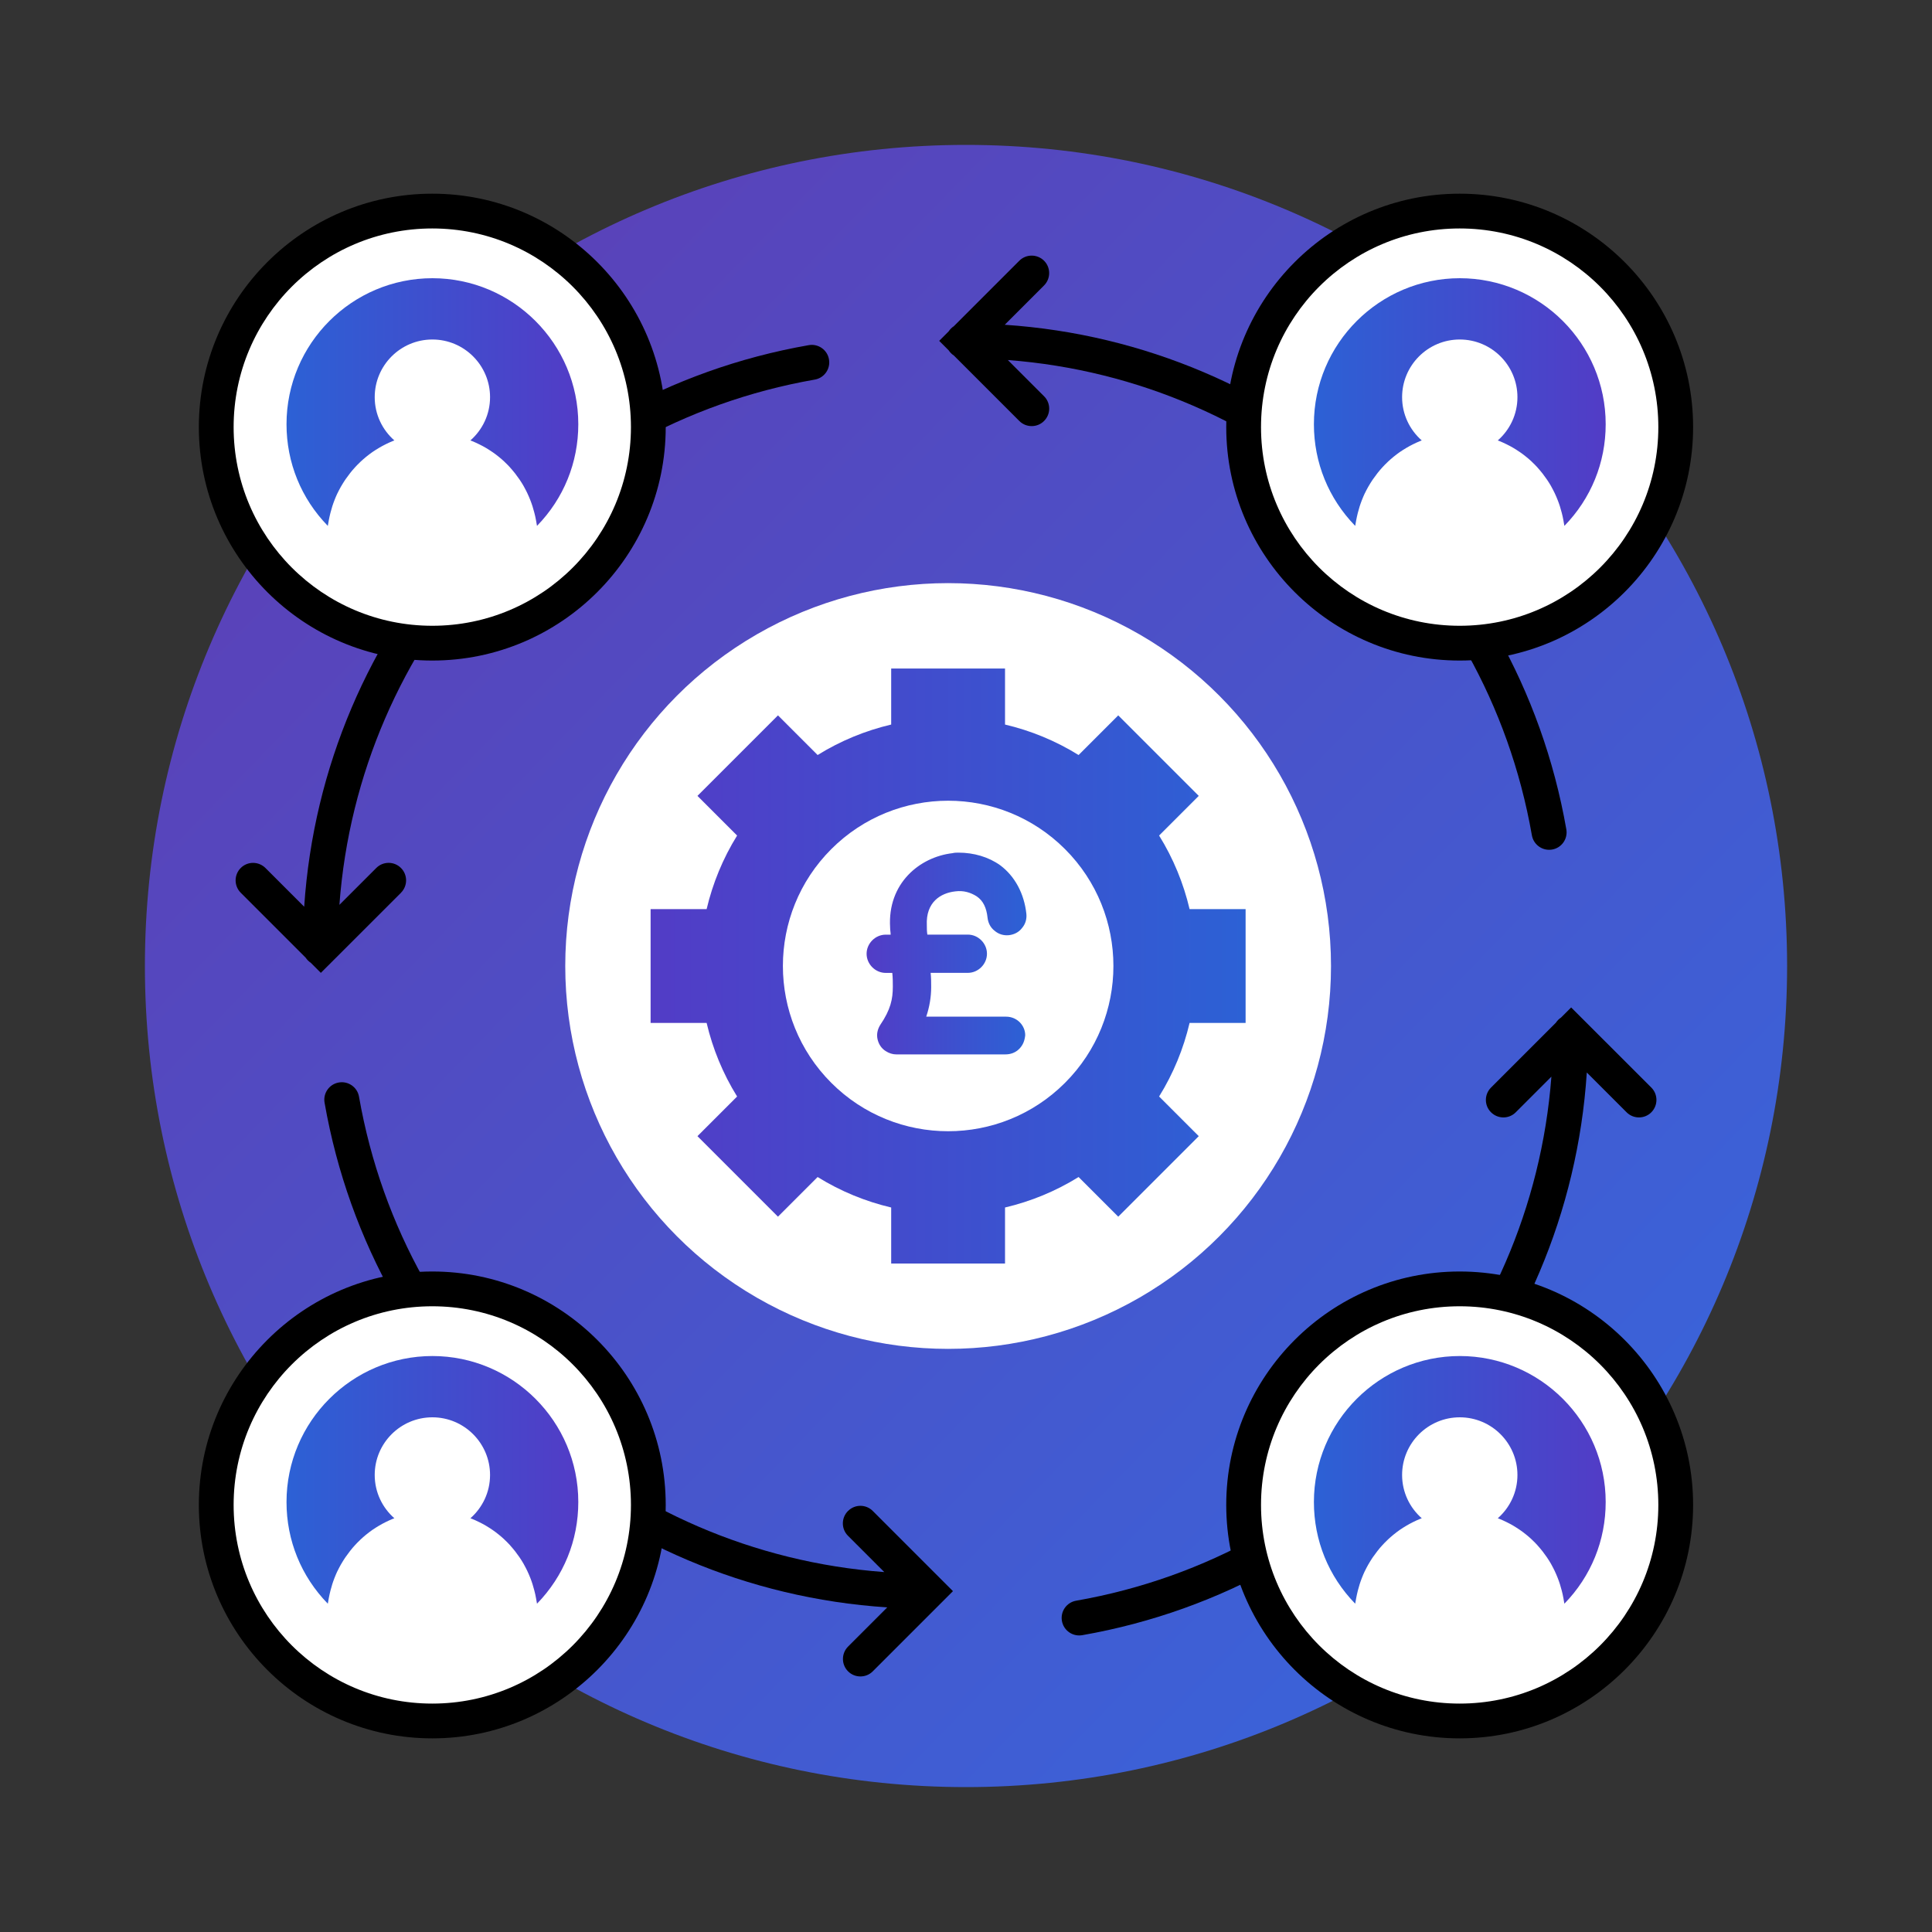
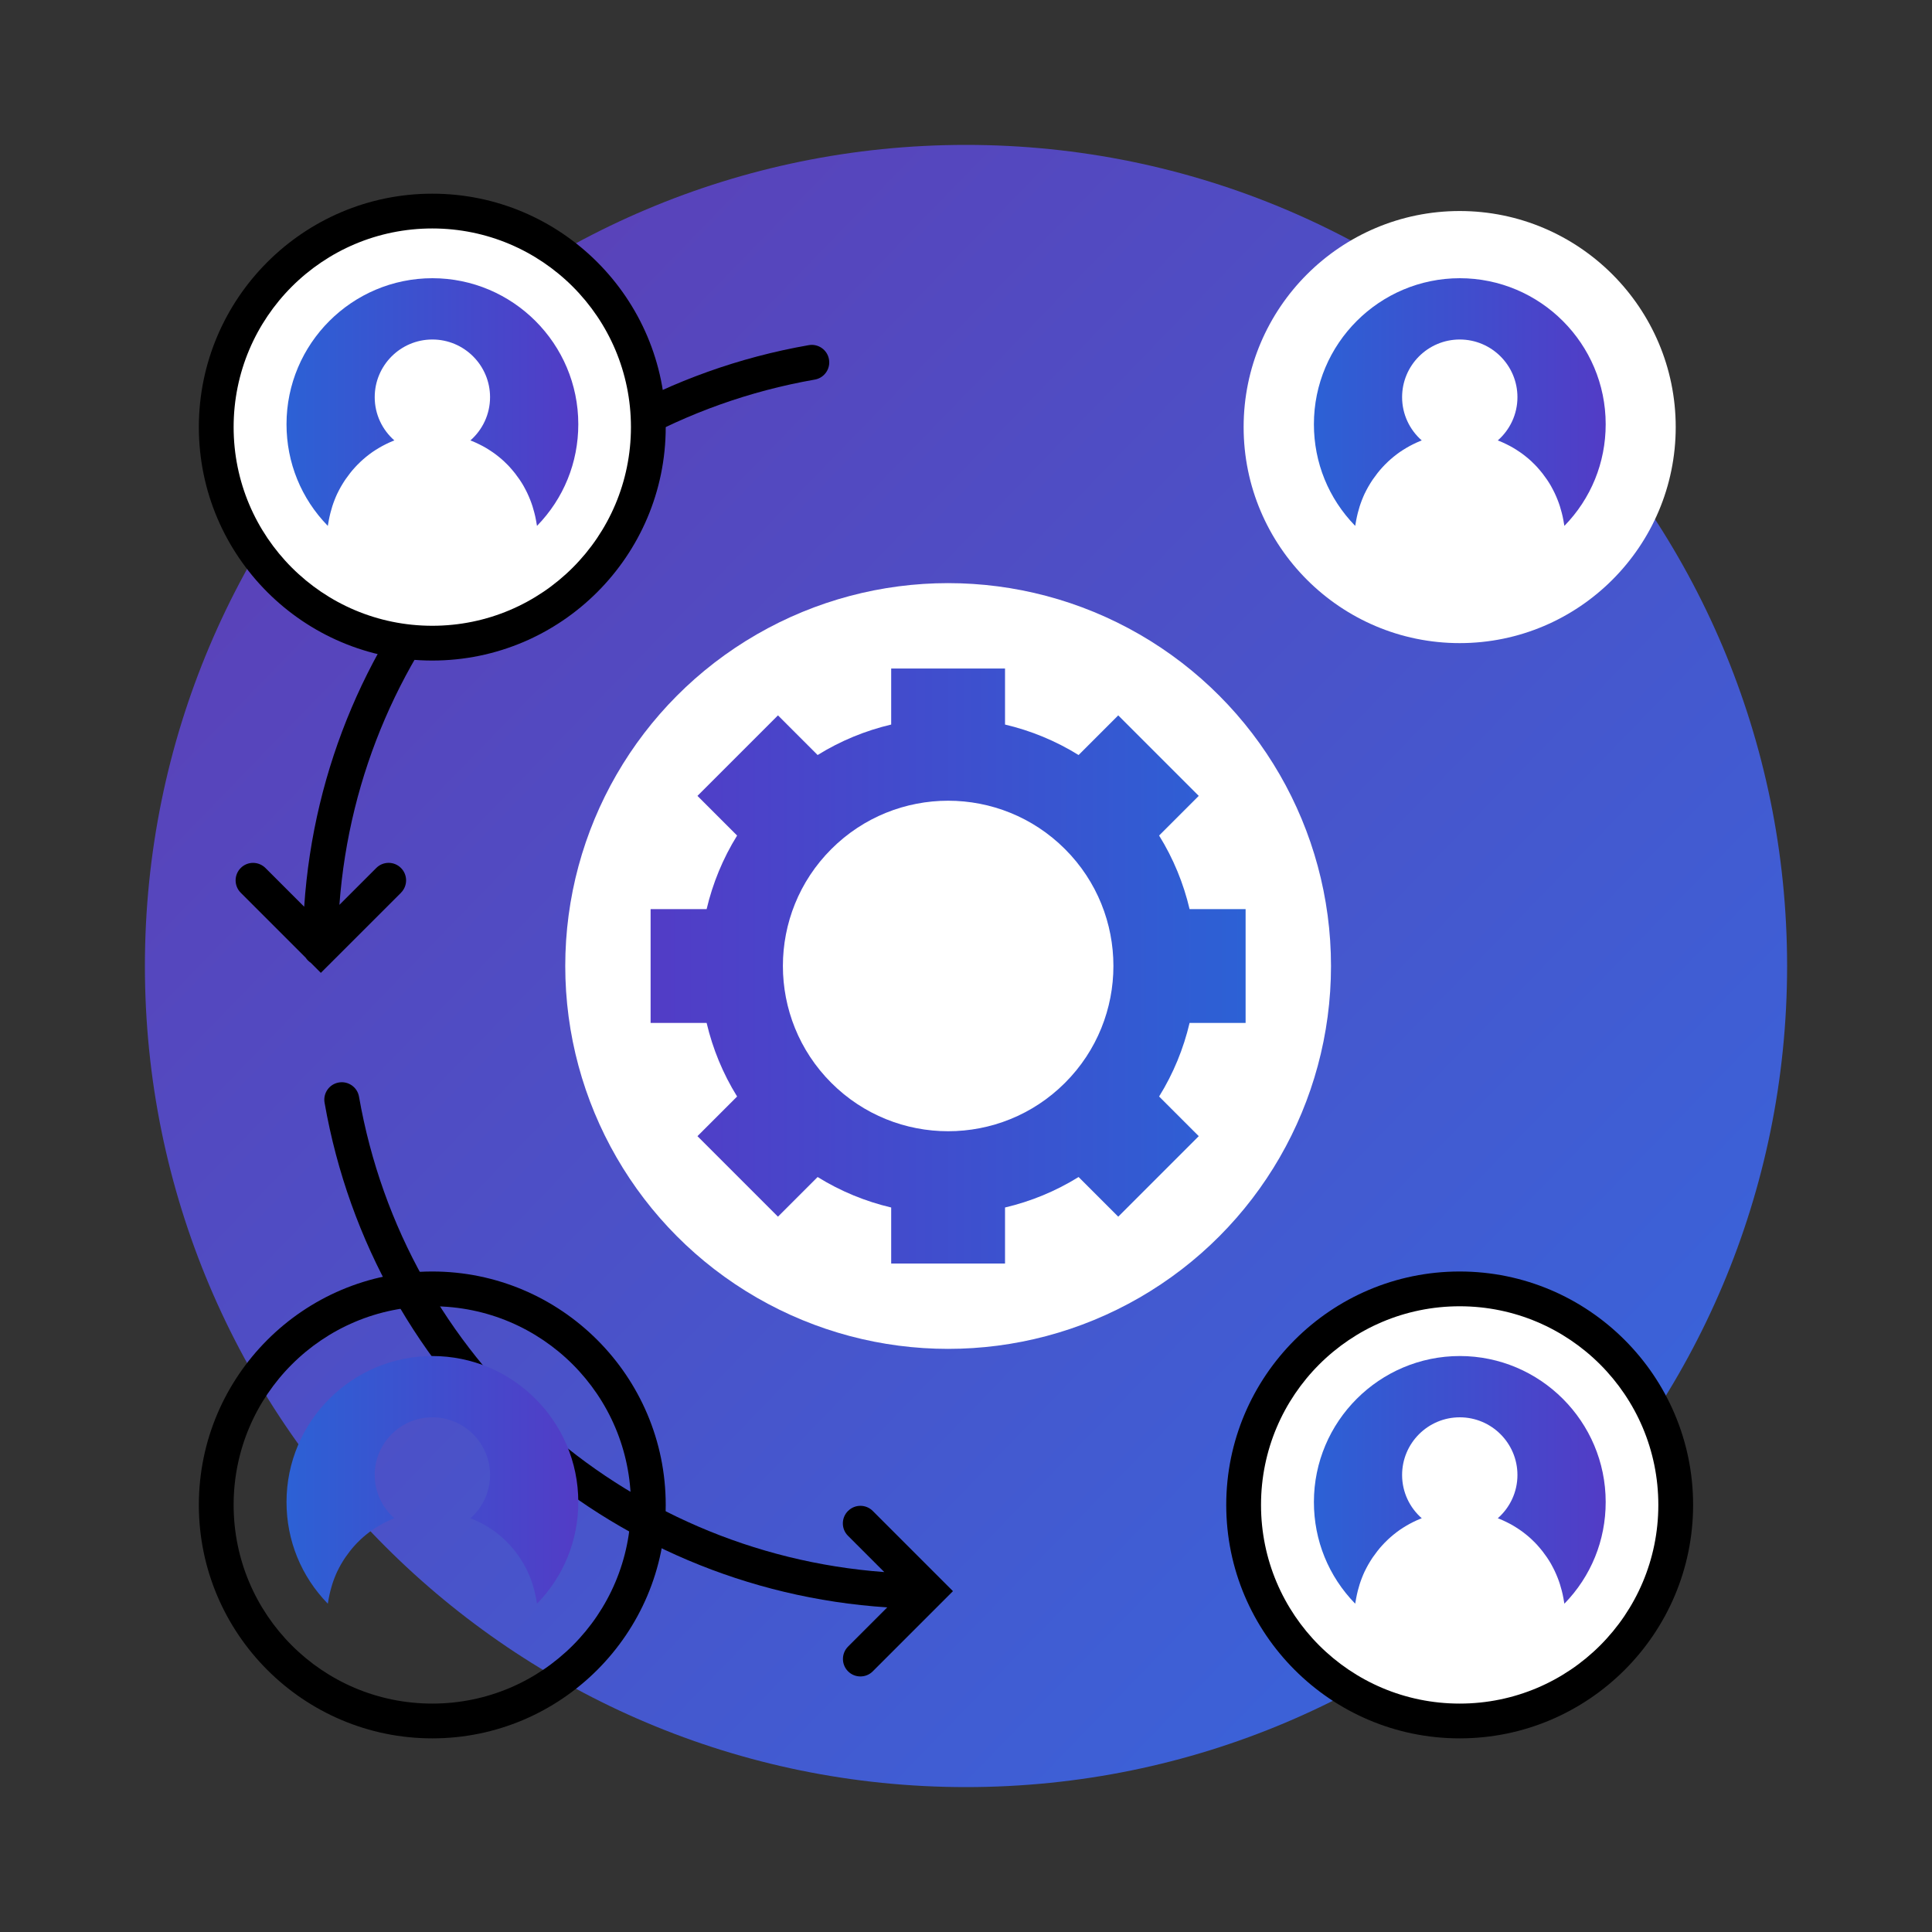
<svg xmlns="http://www.w3.org/2000/svg" xmlns:xlink="http://www.w3.org/1999/xlink" viewBox="0 0 400 400">
  <rect x="0" y="0" width="400" height="400" fill="#333333" stroke="none" />
  <defs>
    <style>
      .cls-1 {
        fill: url(#New_Gradient_Swatch_2);
      }

      .cls-1, .cls-2, .cls-3, .cls-4, .cls-5, .cls-6, .cls-7, .cls-8, .cls-9 {
        stroke-width: 0px;
      }

      .cls-2 {
        fill: url(#linear-gradient);
      }

      .cls-3 {
        fill: url(#linear-gradient-4);
      }

      .cls-4 {
        fill: url(#linear-gradient-2);
      }

      .cls-5 {
        fill: url(#linear-gradient-3);
      }

      .cls-6 {
        fill: url(#linear-gradient-5);
      }

      .cls-7 {
        fill: url(#linear-gradient-6);
      }

      .cls-9 {
        fill: #fff;
      }
    </style>
    <linearGradient id="New_Gradient_Swatch_2" data-name="New Gradient Swatch 2" x1="76.57" y1="80.35" x2="325.92" y2="322.06" gradientUnits="userSpaceOnUse">
      <stop offset="0" stop-color="#5a42b9" />
      <stop offset="1" stop-color="#3a63d9" />
    </linearGradient>
    <linearGradient id="linear-gradient" x1="51.71" y1="81.95" x2="127.29" y2="81.95" gradientTransform="translate(161.1 17.69) rotate(-180) scale(.8 -.8)" gradientUnits="userSpaceOnUse">
      <stop offset="0" stop-color="#523cc6" />
      <stop offset="1" stop-color="#2c61d5" />
    </linearGradient>
    <linearGradient id="linear-gradient-2" y1="305.09" y2="305.09" gradientTransform="translate(161.1 62.31) rotate(-180) scale(.8 -.8)" xlink:href="#linear-gradient" />
    <linearGradient id="linear-gradient-3" x1="264.43" y1="305.09" x2="340" y2="305.09" gradientTransform="translate(543.98 62.31) rotate(-180) scale(.8 -.8)" xlink:href="#linear-gradient" />
    <linearGradient id="linear-gradient-4" x1="264.43" x2="340" gradientTransform="translate(543.98 17.69) rotate(-180) scale(.8 -.8)" xlink:href="#linear-gradient" />
    <linearGradient id="linear-gradient-5" x1="134.71" y1="200" x2="257.89" y2="200" gradientTransform="matrix(1,0,0,1,0,0)" xlink:href="#linear-gradient" />
    <linearGradient id="linear-gradient-6" x1="179.43" y1="197.4" x2="212.52" y2="197.4" gradientUnits="userSpaceOnUse">
      <stop offset="0" stop-color="#523cc6" />
      <stop offset="1" stop-color="#2c61d5" />
    </linearGradient>
  </defs>
  <g id="Layer_1" data-name="Layer 1">
    <path class="cls-1" d="m30,200c0,93.89,76.11,170,170,170,93.89,0,170-76.11,170-170,0-93.89-76.11-170-170-170C106.11,30,30,106.11,30,200c0,0,0,0,0,0" />
    <g>
-       <path class="cls-8" d="m208.66,74.54c54.13,4.12,99.01,44.22,108.5,98.4.31,1.76,1.84,3,3.56,3,.21,0,.42-.02.63-.05,1.97-.34,3.29-2.22,2.94-4.19-10.13-57.86-58.33-100.6-116.27-104.46l8.14-8.14c1.41-1.42,1.41-3.71,0-5.12-1.42-1.41-3.71-1.41-5.12,0l-13.56,13.56c-.43.28-.79.64-1.06,1.06l-1.97,1.97,1.97,1.97c.28.43.64.79,1.06,1.06l13.56,13.56c.71.71,1.63,1.06,2.56,1.06s1.85-.35,2.56-1.06c1.42-1.42,1.42-3.71,0-5.12l-7.5-7.5Z" />
      <path class="cls-8" d="m175.56,312.84c-1.41,1.42-1.41,3.71,0,5.12l7.52,7.52c-54.24-4.01-99.25-44.16-108.75-98.42-.34-1.97-2.23-3.29-4.19-2.94-1.97.34-3.29,2.22-2.94,4.19,10.15,57.94,58.45,100.71,116.5,104.48l-8.12,8.12c-1.41,1.42-1.41,3.71,0,5.12.71.71,1.63,1.06,2.56,1.06s1.85-.35,2.56-1.06l16.6-16.6-16.6-16.6c-1.41-1.42-3.71-1.42-5.12,0Z" />
      <path class="cls-8" d="m83.02,184.83c1.41-1.42,1.41-3.71,0-5.12-1.41-1.42-3.71-1.42-5.12,0l-7.63,7.63c4.01-54.24,44.16-99.25,98.42-108.75,1.97-.34,3.29-2.22,2.94-4.19-.34-1.97-2.22-3.29-4.19-2.94-57.86,10.13-100.6,58.33-104.46,116.27l-8.02-8.02c-1.42-1.41-3.71-1.42-5.12,0-1.41,1.41-1.41,3.71,0,5.12l13.44,13.44c.28.42.64.79,1.06,1.06l2.09,2.09,16.6-16.59Z" />
-       <path class="cls-8" d="m341.89,225.17l-16.6-16.59-2.09,2.09c-.43.28-.79.64-1.06,1.06l-13.44,13.44c-1.42,1.42-1.42,3.71,0,5.12s3.71,1.42,5.12,0l7.38-7.38c-4.12,54.13-44.22,99.01-98.4,108.5-1.97.34-3.29,2.22-2.94,4.19.31,1.76,1.84,3,3.56,3,.21,0,.42-.02.63-.05,57.94-10.15,100.71-58.45,104.48-116.5l8.24,8.24c.71.71,1.63,1.06,2.56,1.06s1.85-.35,2.56-1.06c1.41-1.42,1.41-3.71,0-5.12Z" />
    </g>
    <g>
      <g>
        <path class="cls-9" d="m89.5,133.15c-24.66,0-44.73-20.06-44.73-44.73s20.06-44.73,44.73-44.73,44.73,20.06,44.73,44.73-20.06,44.73-44.73,44.73Z" />
        <path class="cls-8" d="m89.5,47.3c22.71,0,41.13,18.41,41.13,41.13s-18.41,41.13-41.13,41.13-41.13-18.41-41.13-41.13,18.41-41.13,41.13-41.13m0-7.2c-26.65,0-48.33,21.68-48.33,48.33s21.68,48.33,48.33,48.33,48.33-21.68,48.33-48.33-21.68-48.33-48.33-48.33h0Z" />
      </g>
      <path class="cls-2" d="m89.5,57.6c16.67,0,30.23,13.56,30.23,30.23,0,7.95-3.03,15.38-8.55,21.05l-.2-1.14c-.09-.53-.21-1.04-.34-1.55-.23-.91-.51-1.8-.85-2.66-.18-.46-.38-.92-.59-1.37-.01-.02-.02-.04-.03-.07-.21-.44-.44-.87-.67-1.29-.03-.06-.06-.11-.09-.17-.24-.42-.49-.82-.76-1.22-.05-.07-.1-.15-.15-.22-.27-.39-.55-.77-.84-1.15-.04-.06-.09-.11-.13-.16-.31-.38-.62-.76-.95-1.12,0,0,0-.01-.01-.02-.33-.36-.68-.71-1.03-1.04-.06-.05-.11-.11-.16-.16-.34-.32-.7-.63-1.06-.92-.07-.05-.13-.11-.2-.16-.37-.3-.75-.58-1.14-.85-.05-.03-.09-.06-.14-.09-.39-.27-.79-.52-1.19-.76-.03-.02-.07-.04-.1-.06-.41-.24-.84-.47-1.27-.68-.08-.04-.15-.08-.23-.11-.42-.21-.85-.4-1.29-.58-.08-.03-.16-.06-.23-.09-.05-.02-.09-.04-.14-.05,2.49-2.19,4.07-5.39,4.07-8.96,0-6.58-5.35-11.94-11.94-11.94s-11.94,5.35-11.94,11.94c0,3.57,1.58,6.77,4.07,8.96-.05.02-.09.04-.14.05-.08.03-.15.06-.23.09-.44.18-.87.37-1.29.58-.08.04-.15.07-.22.11-.43.22-.86.44-1.27.69-.03.02-.07.04-.1.06-.41.24-.81.5-1.2.76-.04.03-.09.06-.13.09-.39.27-.77.56-1.14.86-.07.05-.13.11-.2.16-.36.3-.72.61-1.06.93-.06.05-.11.1-.16.16-.36.34-.7.68-1.03,1.05,0,0,0,0-.01.01-.33.36-.65.73-.95,1.12-.04.06-.09.11-.13.17-.29.37-.57.75-.84,1.14-.05.07-.1.15-.15.22-.26.4-.52.8-.75,1.21-.03.06-.06.12-.1.17-.24.42-.46.85-.67,1.28-.01.02-.02.05-.04.07-.21.44-.4.9-.58,1.36-.34.86-.62,1.75-.85,2.66-.13.51-.24,1.03-.34,1.55l-.2,1.14c-5.52-5.67-8.55-13.1-8.55-21.05,0-16.67,13.56-30.23,30.23-30.23Z" />
    </g>
    <g>
      <g>
-         <circle class="cls-9" cx="89.5" cy="311.57" r="44.73" transform="translate(-232.39 350.01) rotate(-80.78)" />
        <path class="cls-8" d="m89.5,270.45c22.71,0,41.13,18.41,41.13,41.13s-18.41,41.13-41.13,41.13-41.13-18.41-41.13-41.13,18.41-41.13,41.13-41.13m0-7.2c-26.65,0-48.33,21.68-48.33,48.33s21.68,48.33,48.33,48.33,48.33-21.68,48.33-48.33-21.68-48.33-48.33-48.33h0Z" />
      </g>
      <path class="cls-4" d="m89.5,280.75c16.67,0,30.23,13.56,30.23,30.23,0,7.95-3.03,15.38-8.55,21.05l-.2-1.14c-.09-.53-.21-1.04-.34-1.55-.23-.91-.51-1.8-.85-2.66-.18-.46-.38-.92-.59-1.37-.01-.02-.02-.04-.03-.07-.21-.44-.44-.87-.67-1.29-.03-.06-.06-.11-.09-.17-.24-.42-.49-.82-.76-1.22-.05-.07-.1-.15-.15-.22-.27-.39-.55-.77-.84-1.15-.04-.06-.09-.11-.13-.16-.31-.38-.62-.76-.95-1.12,0,0,0-.01-.01-.02-.33-.36-.68-.71-1.03-1.04-.06-.05-.11-.11-.16-.16-.34-.32-.7-.63-1.06-.92-.07-.05-.13-.11-.2-.16-.37-.3-.75-.58-1.14-.85-.05-.03-.09-.06-.14-.09-.39-.27-.79-.52-1.19-.76-.03-.02-.07-.04-.1-.06-.41-.24-.84-.47-1.27-.68-.08-.04-.15-.08-.23-.11-.42-.21-.85-.4-1.29-.58-.08-.03-.16-.06-.23-.09-.05-.02-.09-.04-.14-.05,2.49-2.19,4.07-5.39,4.07-8.96,0-6.58-5.35-11.94-11.94-11.94s-11.94,5.35-11.94,11.94c0,3.57,1.58,6.77,4.07,8.96-.05.02-.09.04-.14.05-.08.03-.15.06-.23.09-.44.18-.87.37-1.29.58-.08.04-.15.07-.22.11-.43.22-.86.44-1.27.69-.03.02-.07.04-.1.06-.41.24-.81.5-1.2.76-.04.03-.09.06-.13.09-.39.27-.77.56-1.14.86-.07.05-.13.11-.2.16-.36.3-.72.61-1.06.93-.06.05-.11.1-.16.16-.36.34-.7.68-1.03,1.05,0,0,0,0-.01.01-.33.36-.65.73-.95,1.12-.04.06-.09.11-.13.17-.29.37-.57.75-.84,1.14-.05.07-.1.15-.15.22-.26.4-.52.8-.75,1.21-.03.06-.06.12-.1.17-.24.42-.46.85-.67,1.28-.01.02-.02.05-.04.07-.21.44-.4.9-.58,1.36-.34.86-.62,1.75-.85,2.66-.13.51-.24,1.03-.34,1.55l-.2,1.14c-5.52-5.67-8.55-13.1-8.55-21.05,0-16.67,13.56-30.23,30.23-30.23Z" />
    </g>
    <g>
      <g>
        <path class="cls-9" d="m302.21,356.3c-24.66,0-44.73-20.06-44.73-44.73s20.06-44.73,44.73-44.73,44.73,20.06,44.73,44.73-20.06,44.73-44.73,44.73Z" />
        <path class="cls-8" d="m302.21,270.45c22.71,0,41.13,18.41,41.13,41.13s-18.41,41.13-41.13,41.13-41.13-18.41-41.13-41.13,18.41-41.13,41.13-41.13m0-7.2c-26.65,0-48.33,21.68-48.33,48.33s21.68,48.33,48.33,48.33,48.33-21.68,48.33-48.33-21.68-48.33-48.33-48.33h0Z" />
      </g>
      <path class="cls-5" d="m302.21,280.75c16.67,0,30.23,13.56,30.23,30.23,0,7.95-3.03,15.38-8.55,21.05l-.2-1.14c-.09-.53-.21-1.04-.34-1.55-.23-.91-.51-1.8-.85-2.66-.18-.46-.38-.92-.59-1.37-.01-.02-.02-.04-.03-.07-.21-.44-.44-.87-.67-1.29-.03-.06-.06-.11-.09-.17-.24-.42-.49-.82-.76-1.22-.05-.07-.1-.15-.15-.22-.27-.39-.55-.77-.84-1.15-.04-.06-.09-.11-.13-.16-.31-.38-.62-.76-.95-1.12,0,0,0-.01-.01-.02-.33-.36-.68-.71-1.03-1.04-.06-.05-.11-.11-.16-.16-.34-.32-.7-.63-1.06-.92-.07-.05-.13-.11-.2-.16-.37-.3-.75-.58-1.14-.85-.05-.03-.09-.06-.14-.09-.39-.27-.79-.52-1.19-.76-.03-.02-.07-.04-.1-.06-.41-.24-.84-.47-1.27-.68-.08-.04-.15-.08-.23-.11-.42-.21-.85-.4-1.29-.58-.08-.03-.16-.06-.23-.09-.05-.02-.09-.04-.14-.05,2.49-2.19,4.07-5.39,4.07-8.96,0-6.58-5.35-11.94-11.94-11.94s-11.94,5.35-11.94,11.94c0,3.57,1.58,6.77,4.07,8.96-.05.02-.09.04-.14.05-.08.03-.15.06-.23.09-.44.18-.87.37-1.29.58-.08.04-.15.07-.22.11-.43.22-.86.44-1.27.69-.03.02-.07.04-.1.06-.41.24-.81.5-1.2.76-.04.03-.09.06-.13.09-.39.27-.77.56-1.14.86-.07.05-.13.11-.2.16-.36.3-.72.61-1.06.93-.06.05-.11.1-.16.16-.36.34-.7.68-1.03,1.05,0,0,0,0-.01.01-.33.36-.65.73-.95,1.12-.04.06-.09.11-.13.17-.29.37-.57.75-.84,1.14-.05.07-.1.15-.15.22-.26.4-.52.8-.75,1.21-.03.06-.06.12-.1.17-.24.42-.46.85-.67,1.28-.01.02-.02.05-.04.07-.21.44-.4.9-.58,1.36-.34.86-.62,1.75-.85,2.66-.13.51-.24,1.03-.34,1.55l-.2,1.14c-5.52-5.67-8.55-13.1-8.55-21.05,0-16.67,13.56-30.23,30.23-30.23Z" />
    </g>
    <g>
      <g>
        <path class="cls-9" d="m302.21,133.15c-24.66,0-44.73-20.06-44.73-44.73s20.06-44.73,44.73-44.73,44.73,20.06,44.73,44.73-20.06,44.73-44.73,44.73Z" />
-         <path class="cls-8" d="m302.21,47.3c22.71,0,41.13,18.41,41.13,41.13s-18.41,41.13-41.13,41.13-41.13-18.41-41.13-41.13,18.41-41.13,41.13-41.13m0-7.2c-26.65,0-48.33,21.68-48.33,48.33s21.68,48.33,48.33,48.33,48.33-21.68,48.33-48.33-21.68-48.33-48.33-48.33h0Z" />
      </g>
      <path class="cls-3" d="m302.21,57.6c16.67,0,30.23,13.56,30.23,30.23,0,7.95-3.03,15.38-8.55,21.05l-.2-1.14c-.09-.53-.21-1.04-.34-1.55-.23-.91-.51-1.8-.85-2.66-.18-.46-.38-.92-.59-1.37-.01-.02-.02-.04-.03-.07-.21-.44-.44-.87-.67-1.29-.03-.06-.06-.11-.09-.17-.24-.42-.49-.82-.76-1.22-.05-.07-.1-.15-.15-.22-.27-.39-.55-.77-.84-1.15-.04-.06-.09-.11-.13-.16-.31-.38-.62-.76-.95-1.12,0,0,0-.01-.01-.02-.33-.36-.68-.71-1.03-1.04-.06-.05-.11-.11-.16-.16-.34-.32-.7-.63-1.06-.92-.07-.05-.13-.11-.2-.16-.37-.3-.75-.58-1.14-.85-.05-.03-.09-.06-.14-.09-.39-.27-.79-.52-1.19-.76-.03-.02-.07-.04-.1-.06-.41-.24-.84-.47-1.27-.68-.08-.04-.15-.08-.23-.11-.42-.21-.85-.4-1.29-.58-.08-.03-.16-.06-.23-.09-.05-.02-.09-.04-.14-.05,2.49-2.19,4.07-5.39,4.07-8.96,0-6.58-5.35-11.94-11.94-11.94s-11.94,5.35-11.94,11.94c0,3.57,1.58,6.77,4.07,8.96-.05.02-.09.04-.14.05-.08.03-.15.06-.23.09-.44.18-.87.37-1.29.58-.08.04-.15.07-.22.11-.43.22-.86.44-1.27.69-.03.02-.07.04-.1.06-.41.24-.81.5-1.2.76-.04.03-.09.06-.13.09-.39.27-.77.56-1.14.86-.07.05-.13.11-.2.16-.36.3-.72.61-1.06.93-.06.05-.11.1-.16.16-.36.34-.7.68-1.03,1.05,0,0,0,0-.01.01-.33.36-.65.73-.95,1.12-.04.06-.09.11-.13.17-.29.37-.57.75-.84,1.14-.05.07-.1.15-.15.22-.26.4-.52.8-.75,1.21-.03.06-.06.12-.1.17-.24.42-.46.85-.67,1.28-.01.02-.02.05-.04.07-.21.44-.4.9-.58,1.36-.34.86-.62,1.75-.85,2.66-.13.51-.24,1.03-.34,1.55l-.2,1.14c-5.52-5.67-8.55-13.1-8.55-21.05,0-16.67,13.56-30.23,30.23-30.23Z" />
    </g>
  </g>
  <g id="Isolation_Mode" data-name="Isolation Mode">
    <g>
      <circle class="cls-9" cx="196.3" cy="200" r="79.27" />
      <g>
        <path class="cls-6" d="m248.19,164.78l-16.67-16.67-8.21,8.21c-4.77-2.96-9.92-5.06-15.23-6.31v-11.6h-23.57v11.6c-5.31,1.25-10.46,3.35-15.23,6.31l-8.21-8.21-16.67,16.67,8.21,8.21c-2.96,4.77-5.06,9.92-6.31,15.23h-11.6v23.57s11.6,0,11.6,0c1.25,5.31,3.35,10.46,6.31,15.23l-8.21,8.21,16.67,16.67,8.21-8.21c4.77,2.96,9.92,5.06,15.23,6.31v11.6h23.57v-11.6c5.31-1.25,10.46-3.35,15.23-6.31l8.21,8.21,16.67-16.67-8.21-8.21c2.96-4.77,5.06-9.92,6.31-15.23h11.6v-23.57s-11.6,0-11.6,0c-1.25-5.31-3.35-10.46-6.31-15.23l8.21-8.21Zm-27.69,59.41c-13.36,13.36-35.03,13.36-48.39,0-13.36-13.36-13.36-35.03,0-48.39,13.36-13.36,35.03-13.36,48.39,0,13.36,13.36,13.36,35.03,0,48.39Z" />
-         <path class="cls-7" d="m208.3,210.48h-16.53c.68-2.04,1.02-4.08,1.02-6.12,0-.91,0-1.93-.11-2.94h7.7c2.15,0,3.96-1.81,3.96-3.96s-1.81-3.96-3.96-3.96h-8.38c-.11-.68-.11-1.25-.11-1.93-.23-4.76,2.83-6.68,5.89-7.02,1.7-.23,3.17.23,4.42,1.02,1.36.91,2.04,2.38,2.26,4.42.11,1.02.57,2.04,1.47,2.72.79.68,1.81,1.02,2.94.91,1.02-.11,2.04-.57,2.72-1.47.68-.79,1.02-1.81.91-2.94-.45-4.19-2.38-7.81-5.44-10.08-2.38-1.7-5.44-2.6-8.61-2.6h0c-.45,0-.79,0-1.25.11-6.79.79-13.48,6.23-12.91,15.4,0,.57.11,1.02.11,1.47h-1.02c-2.15,0-3.96,1.81-3.96,3.96s1.81,3.96,3.96,3.96h1.36c.11,1.02.11,2.04.11,2.83,0,2.6-.45,4.76-2.6,7.93-.57.91-.79,1.93-.57,2.94s.79,1.93,1.7,2.49c.68.45,1.47.68,2.15.68h22.65c1.02,0,2.04-.34,2.83-1.13.79-.79,1.13-1.7,1.25-2.83,0-2.04-1.7-3.85-3.96-3.85Z" />
      </g>
    </g>
  </g>
</svg>